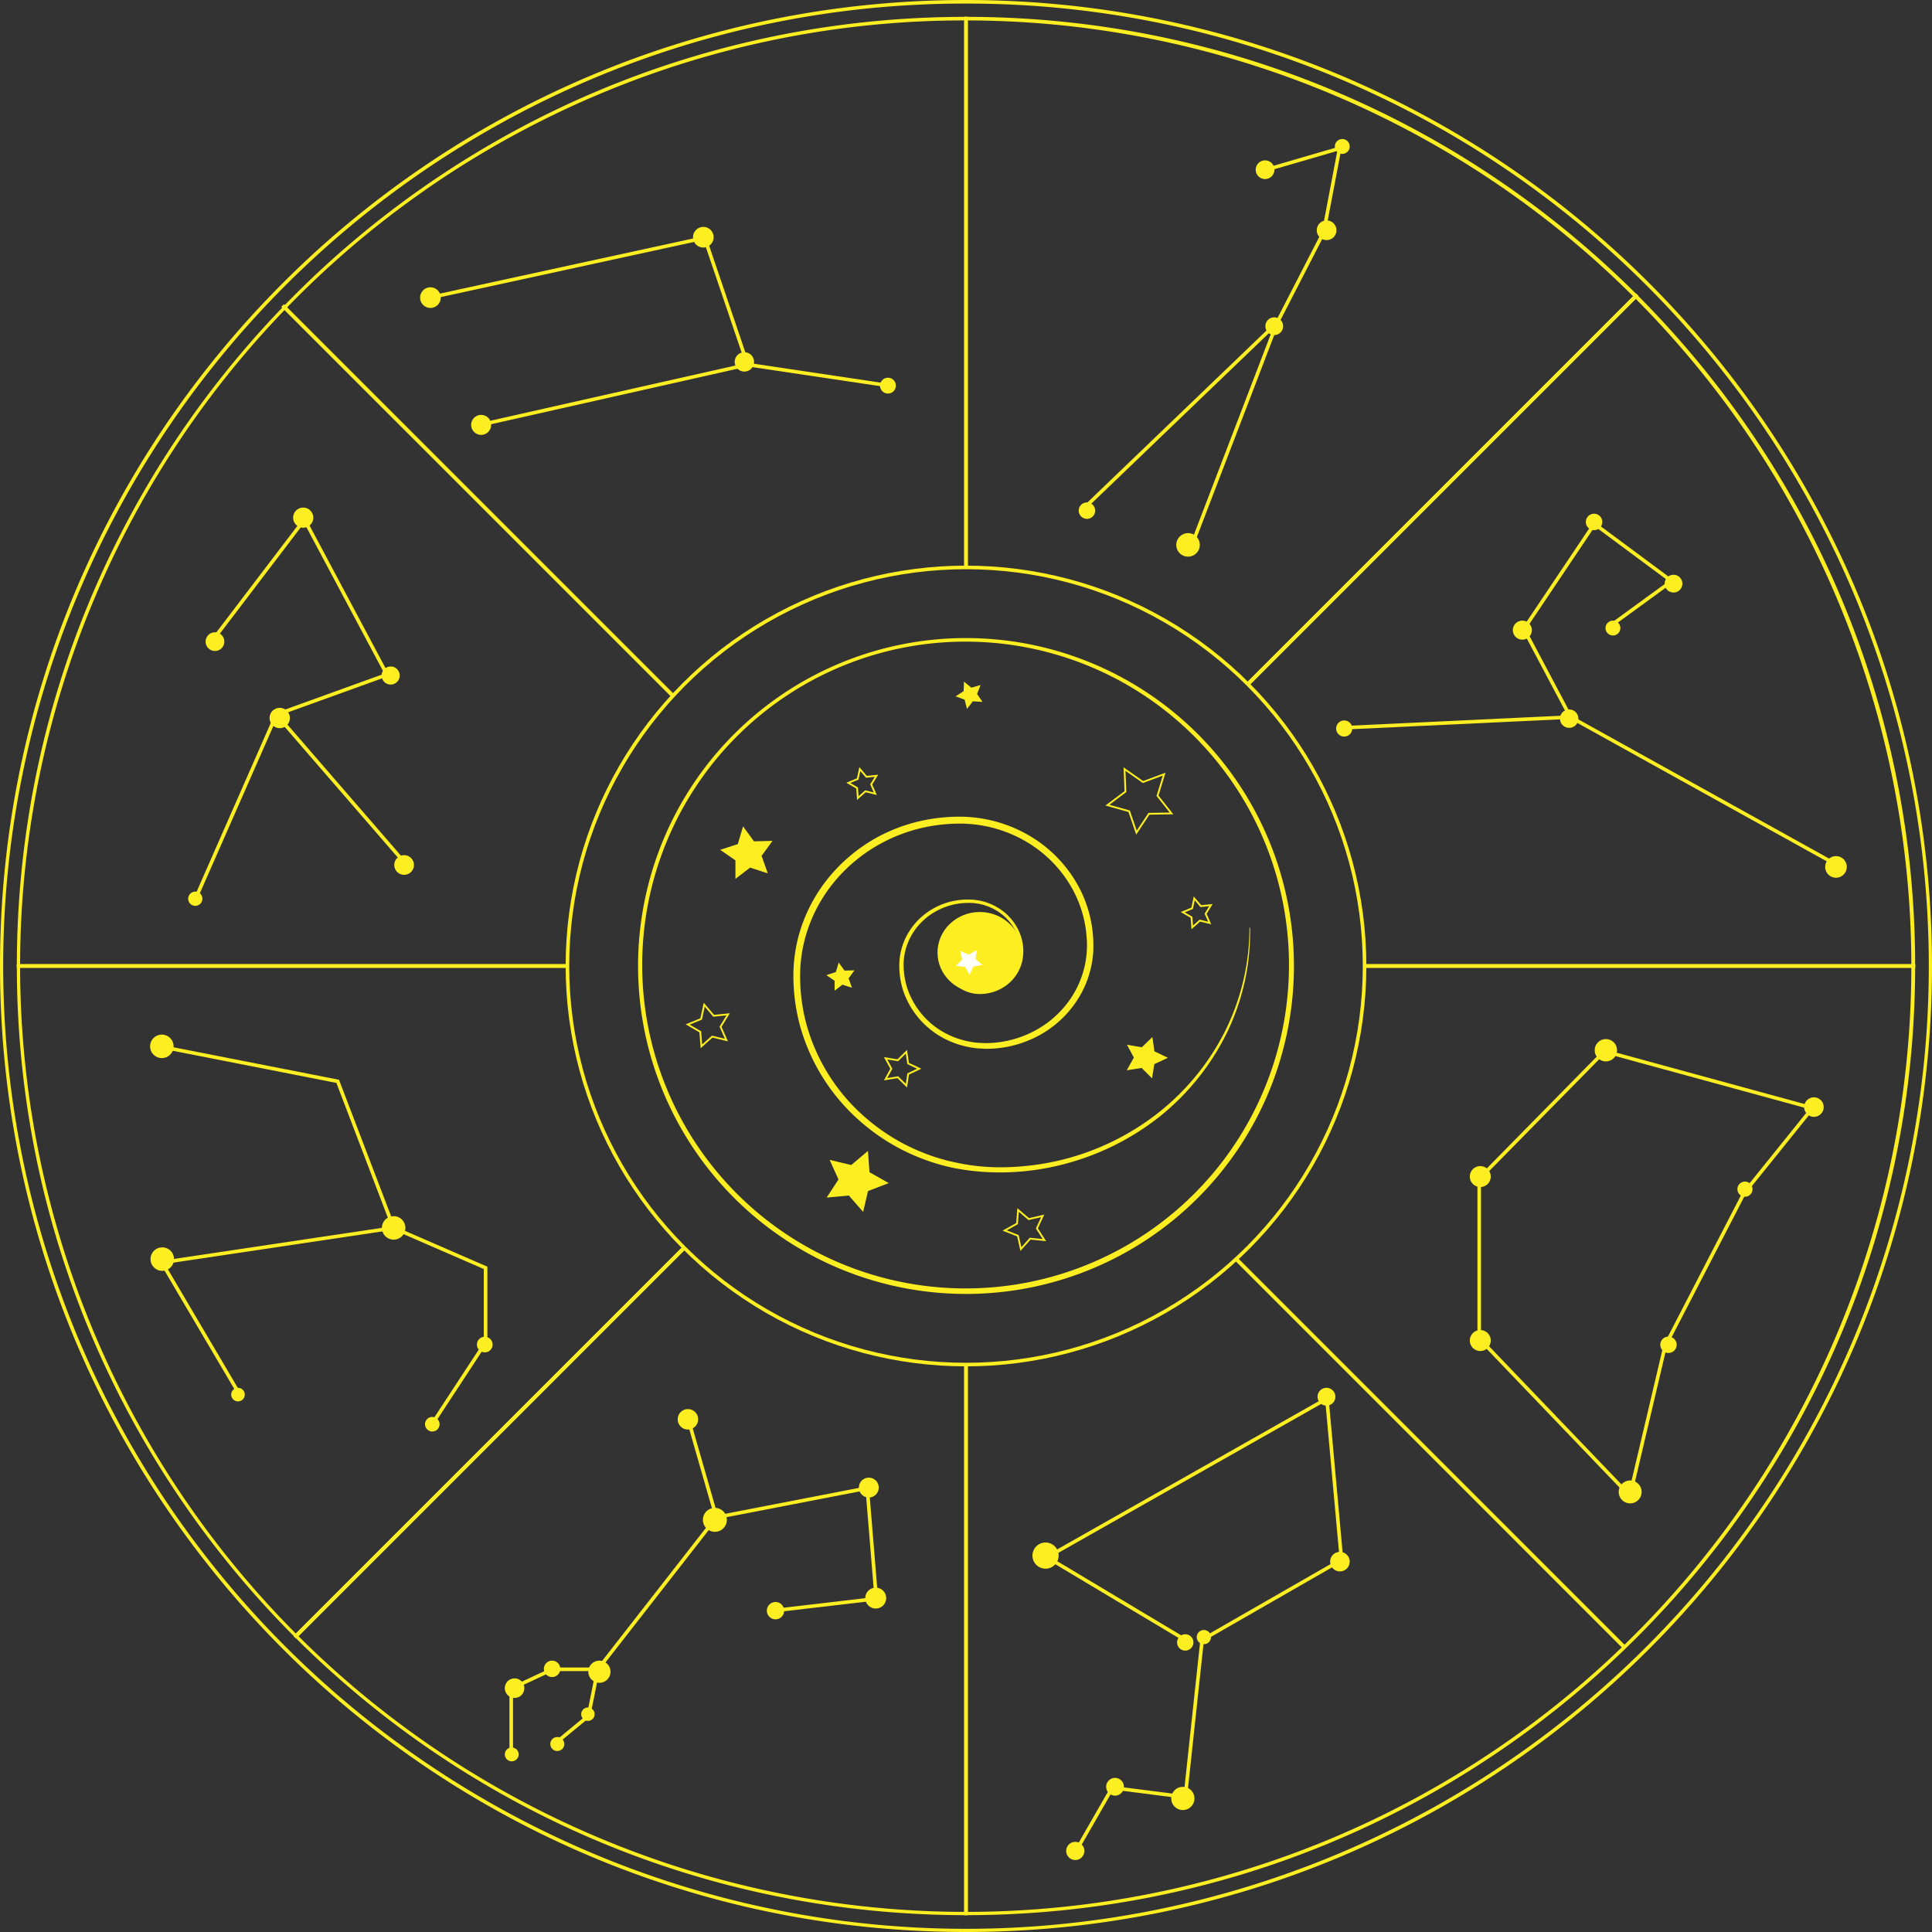
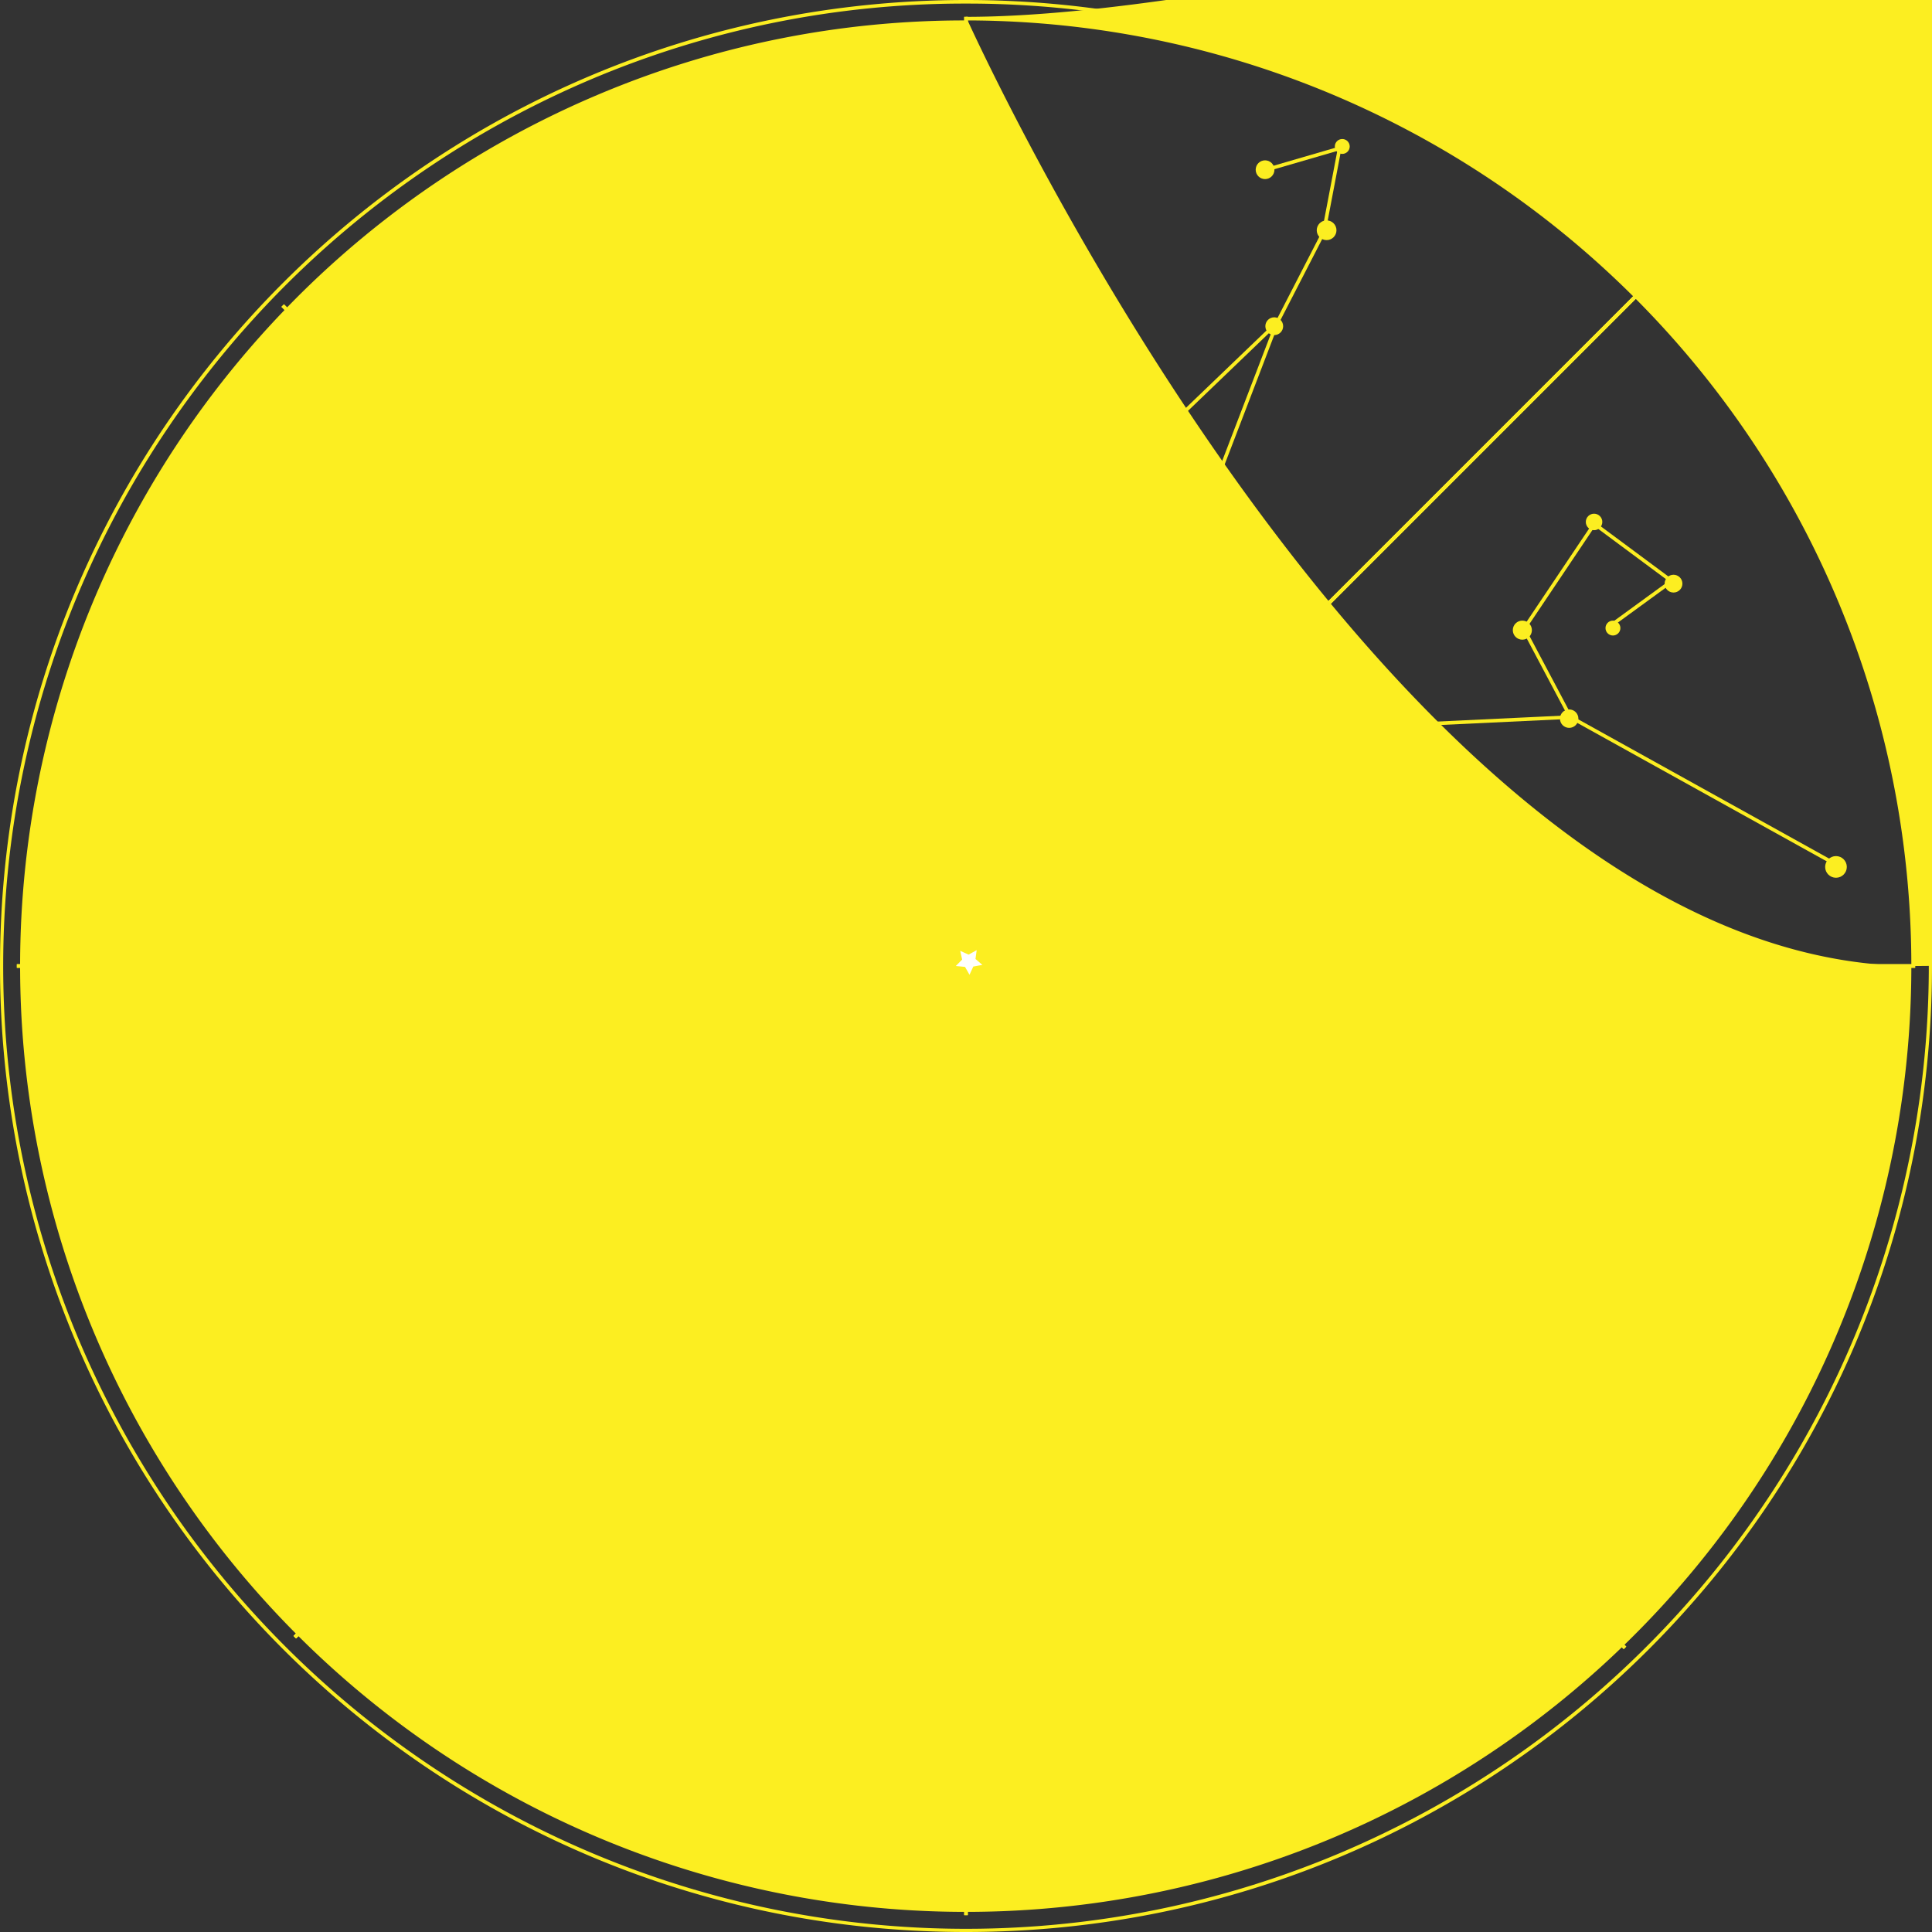
<svg xmlns="http://www.w3.org/2000/svg" id="Layer_1" data-name="Layer 1" viewBox="0 0 1079.3 1079.3">
  <rect x="0" y="0" width="1079.3" height="1079.3" fill="#333333" stroke="none" />
  <defs>
    <style>.cls-1,.cls-3,.cls-6{fill:#fcee21;}.cls-2,.cls-5{fill:none;}.cls-2,.cls-3,.cls-4,.cls-5,.cls-6{stroke:#fcee21;stroke-miterlimit:10;}.cls-2,.cls-6{stroke-width:2px;}.cls-4{fill:#fff;}</style>
  </defs>
  <path class="cls-1" d="M539.65,358.45a180.66,180.66,0,1,1-70.53,14.24,180,180,0,0,1,70.53-14.24m0-2a183.2,183.2,0,1,0,183.2,183.2,183.2,183.2,0,0,0-183.2-183.2Z" transform="translate(0 0)" />
  <circle class="cls-2" cx="539.65" cy="539.65" r="222.66" />
  <path class="cls-1" d="M539.65,2a535.07,535.07,0,0,1,300.6,91.82,539.27,539.27,0,0,1,194.8,236.55,536.91,536.91,0,0,1-49.57,509.88,539.27,539.27,0,0,1-236.55,194.8,536.91,536.91,0,0,1-509.88-49.57A539.27,539.27,0,0,1,44.25,748.93,536.91,536.91,0,0,1,93.82,239.05,539.27,539.27,0,0,1,330.37,44.25,534.43,534.43,0,0,1,539.65,2m0-2C241.61,0,0,241.61,0,539.65S241.61,1079.3,539.65,1079.3,1079.3,837.69,1079.3,539.65,837.69,0,539.65,0Z" transform="translate(0 0)" />
-   <path class="cls-1" d="M539.65,11.41a528.38,528.38,0,0,1,205.61,1015A528.38,528.38,0,0,1,334,52.92,525,525,0,0,1,539.65,11.41m0-2C246.81,9.41,9.41,246.81,9.41,539.65s237.4,530.24,530.24,530.24,530.24-237.4,530.24-530.24S832.49,9.41,539.65,9.41Z" transform="translate(0 0)" />
+   <path class="cls-1" d="M539.65,11.41a528.38,528.38,0,0,1,205.61,1015A528.38,528.38,0,0,1,334,52.92,525,525,0,0,1,539.65,11.41m0-2s237.4,530.24,530.24,530.24,530.24-237.4,530.24-530.24S832.49,9.41,539.65,9.41Z" transform="translate(0 0)" />
  <line class="cls-2" x1="539.65" y1="316.98" x2="539.65" y2="9.41" />
  <line class="cls-2" x1="539.65" y1="762.32" x2="539.65" y2="1069.89" />
  <line class="cls-2" x1="762.31" y1="539.65" x2="1069.89" y2="539.65" />
  <line class="cls-2" x1="316.98" y1="539.65" x2="9.41" y2="539.65" />
  <path class="cls-1" d="M698.35,518.24a130.08,130.08,0,0,1-2.93,29.88,131.88,131.88,0,0,1-9.83,28.48,138.07,138.07,0,0,1-37.53,47c-31.67,25.25-74.37,36.72-114.69,29a117.09,117.09,0,0,1-14.81-4.05,123.86,123.86,0,0,1-14.17-6,114.69,114.69,0,0,1-25.29-17.43A109.71,109.71,0,0,1,447,573.31a107.23,107.23,0,0,1-3.75-30.63,88.55,88.55,0,0,1,1.84-15.48,84.42,84.42,0,0,1,4.65-14.88,88.18,88.18,0,0,1,16.75-26.14A92.87,92.87,0,0,1,491,467.23a95,95,0,0,1,29.42-9.77A101.84,101.84,0,0,1,536,456.23a77.62,77.62,0,0,1,15.57,1.6,76.78,76.78,0,0,1,28.62,12.32,73.35,73.35,0,0,1,21.12,22.92,69,69,0,0,1,9.29,29.76c.13,1.31.16,2.62.19,3.93s0,2.63,0,4a55.15,55.15,0,0,1-.94,7.89,55.85,55.85,0,0,1-5.13,15,58.76,58.76,0,0,1-21.19,23,61.84,61.84,0,0,1-29.74,9.2c-1.31,0-2.61.1-3.93,0l-4-.21a52.67,52.67,0,0,1-7.78-1.41,49.52,49.52,0,0,1-14.45-6.3,47.34,47.34,0,0,1-19.08-24.49,45.76,45.76,0,0,1-2.14-15.59,36,36,0,0,1,4.18-15.24,37.4,37.4,0,0,1,10.15-12,38.92,38.92,0,0,1,14.07-6.86,34.1,34.1,0,0,1,3.85-.78,39.4,39.4,0,0,1,7.83-.41c.65,0,1.31.06,2,.13l2,.3,1,.16,1,.24,1.91.5,1.86.66.92.34c.31.12.6.27.9.41l1.78.84c.58.32,1.14.67,1.7,1l.85.51c.27.17.53.38.8.57l1.59,1.16a29.73,29.73,0,0,1,9.15,12.55A26.58,26.58,0,0,1,571,537.26a23.49,23.49,0,0,1-8.39,12.87,24.74,24.74,0,0,1-14.35,5.15,19.85,19.85,0,0,1-14.17-5,18,18,0,0,1-6-13.54h.4a17.41,17.41,0,0,0,6,13,19,19,0,0,0,13.69,4.61,23.76,23.76,0,0,0,13.69-5.1A22.36,22.36,0,0,0,569.69,537a25.23,25.23,0,0,0-1.34-14.57,28,28,0,0,0-8.8-11.76L558,509.55c-.26-.17-.5-.36-.76-.53l-.81-.46c-.54-.31-1.07-.63-1.61-.93l-1.69-.77c-.29-.12-.56-.27-.85-.38l-.88-.3-1.76-.61-1.8-.44-.91-.22-.91-.13-1.84-.27c-.62-.06-1.24-.06-1.86-.1a39.34,39.34,0,0,0-7.41.49,28.45,28.45,0,0,0-3.64.79,37,37,0,0,0-13.23,6.59,35,35,0,0,0-9.44,11.35,33.65,33.65,0,0,0-3.79,14.25A43.12,43.12,0,0,0,507,552.53a44.55,44.55,0,0,0,18.13,22.92,47,47,0,0,0,13.64,5.82,49.29,49.29,0,0,0,7.33,1.27l3.72.17c1.24.06,2.49,0,3.73-.06a58.54,58.54,0,0,0,28.12-8.93A55.6,55.6,0,0,0,601.54,552,53.16,53.16,0,0,0,607,523.11a65.32,65.32,0,0,0-8.88-28.2A69.57,69.57,0,0,0,578,473.21a72.85,72.85,0,0,0-27.23-11.64A74.57,74.57,0,0,0,536,460.09a99.84,99.84,0,0,0-14.86,1.22,91.44,91.44,0,0,0-28.18,9.44,89.57,89.57,0,0,0-23.57,18.09,84.39,84.39,0,0,0-16.09,24.95,81,81,0,0,0-6.28,29,103.11,103.11,0,0,0,3.53,29.56,106.11,106.11,0,0,0,30.94,50.21,112.15,112.15,0,0,0,24.48,17,122.21,122.21,0,0,0,13.72,5.91,113.67,113.67,0,0,0,14.38,4A117.21,117.21,0,0,0,563.74,652a146.24,146.24,0,0,0,29.59-4.1,142.55,142.55,0,0,0,53.43-26A136.18,136.18,0,0,0,684.4,576,129.89,129.89,0,0,0,698,518.24Z" transform="translate(0 0)" />
  <ellipse class="cls-3" cx="547.35" cy="532.11" rx="23.12" ry="22.13" />
  <polygon class="cls-4" points="549.93 539.34 544.07 540.4 541.66 545.63 538.8 540.62 532.86 540.05 536.95 535.89 535.69 530.3 541.08 532.74 546.24 529.87 545.49 535.53 549.93 539.34" />
  <polygon class="cls-5" points="506.36 606.51 501.54 601.78 494.73 602.9 497.94 597.05 494.72 591.2 501.53 592.32 506.34 587.58 507.34 594.12 513.53 597.04 507.35 599.97 506.36 606.51" />
  <polygon class="cls-3" points="495.32 660.84 484.48 665.02 481.93 675.95 474.42 667.37 462.78 668.43 468.99 658.94 464.34 648.67 475.68 651.38 484.45 643.98 485.25 655.14 495.32 660.84" />
  <polygon class="cls-5" points="582.48 679.25 579.25 686.25 583.45 692.76 575.5 691.98 570.32 697.81 568.64 690.33 561.25 687.42 568.15 683.58 568.76 675.95 574.72 681.05 582.48 679.25" />
  <polygon class="cls-3" points="643.24 601.36 637.94 596.08 630.39 597.26 634 590.8 630.49 584.29 638.03 585.58 643.41 580.38 644.45 587.64 651.29 590.93 644.4 594.12 643.24 601.36" />
  <polygon class="cls-5" points="628.2 429.63 638.52 436.88 650.33 432.48 646.63 444.54 654.46 454.42 641.86 454.62 634.88 465.12 630.79 453.19 618.64 449.8 628.72 442.23 628.2 429.63" />
  <polygon class="cls-3" points="534.95 388.87 538.82 386.4 538.98 381.8 542.53 384.72 546.95 383.45 545.27 387.73 547.85 391.54 543.26 391.27 540.43 394.89 539.27 390.44 534.95 388.87" />
  <polygon class="cls-5" points="479.23 445.84 478.8 440.19 473.9 437.33 479.15 435.18 480.34 429.63 484.02 433.95 489.66 433.38 486.68 438.21 488.97 443.4 483.46 442.06 479.23 445.84" />
  <polygon class="cls-3" points="428.1 487.1 418.96 484.13 411.34 489.97 411.34 480.36 403.43 474.91 412.56 471.95 415.3 462.74 420.94 470.51 430.55 470.27 424.9 478.04 428.1 487.1" />
  <polygon class="cls-5" points="391.83 584.53 391.21 576.41 384.18 572.32 391.7 569.23 393.42 561.27 398.69 567.47 406.79 566.65 402.52 573.58 405.8 581.02 397.89 579.1 391.83 584.53" />
  <polygon class="cls-3" points="475.12 551 470.55 549.52 466.74 552.44 466.74 547.63 462.78 544.91 467.35 543.43 468.72 538.82 471.54 542.71 476.34 542.59 473.52 546.47 475.12 551" />
  <polygon class="cls-5" points="666.05 518.09 665.62 512.43 660.72 509.58 665.97 507.42 667.16 501.88 670.84 506.2 676.48 505.63 673.5 510.45 675.79 515.64 670.28 514.3 666.05 518.09" />
  <line class="cls-2" x1="697.1" y1="382.2" x2="914.59" y2="164.71" />
  <line class="cls-2" x1="382.2" y1="697.1" x2="164.71" y2="914.59" />
  <line class="cls-2" x1="375.41" y1="388.18" x2="157.92" y2="170.7" />
  <line class="cls-2" x1="690.31" y1="703.08" x2="907.79" y2="920.57" />
  <path class="cls-2" d="M137.92,284.9" transform="translate(0 0)" />
  <polyline class="cls-2" points="119.43 356.79 170.05 290.29 216.19 376.89 154.42 399.2 109.76 500.82" />
  <line class="cls-2" x1="697.1" y1="382.2" x2="914.59" y2="164.71" />
  <line class="cls-2" x1="382.2" y1="697.1" x2="164.71" y2="914.59" />
  <line class="cls-2" x1="539.65" y1="316.98" x2="539.65" y2="9.41" />
  <line class="cls-2" x1="539.65" y1="762.32" x2="539.65" y2="1069.89" />
  <line class="cls-2" x1="762.31" y1="539.65" x2="1069.89" y2="539.65" />
  <line class="cls-2" x1="316.98" y1="539.65" x2="9.41" y2="539.65" />
  <line class="cls-2" x1="697.1" y1="382.2" x2="914.59" y2="164.71" />
  <line class="cls-2" x1="382.2" y1="697.1" x2="164.71" y2="914.59" />
  <line class="cls-2" x1="375.41" y1="388.18" x2="157.92" y2="170.7" />
  <line class="cls-2" x1="690.31" y1="703.08" x2="907.79" y2="920.57" />
  <line class="cls-2" x1="697.1" y1="382.2" x2="914.59" y2="164.71" />
  <line class="cls-2" x1="382.2" y1="697.1" x2="164.71" y2="914.59" />
  <polyline class="cls-2" points="241.72 165.92 393.61 132.85 417.66 203.68 272.26 236.44" />
  <path class="cls-2" d="M495.29,215.26l-77.63-11.58" transform="translate(0 0)" />
  <polyline class="cls-2" points="132.09 776.02 90.41 705.31 219.91 685.96 271.27 708.28 271.27 749.97 241.5 795.37" />
  <polyline class="cls-2" points="90.41 584.8 188.65 604.08 219.91 685.96" />
  <polyline class="cls-2" points="601.31 1033.67 621.4 998.69 662.14 1003.9 671.57 916.1 749.42 871.41 741.24 781.35 584.93 869.92 662.14 916.1" />
  <polyline class="cls-2" points="605.15 284.31 713.39 180.39 665.75 304.69" />
  <polyline class="cls-2" points="707.43 94.8 748.37 82.89 739.44 129.78 713.39 180.39" />
  <polyline class="cls-2" points="751.46 406.53 877.32 400.58 851.27 351.45 890.72 292.65 933.88 324.66 899.65 349.59" />
  <path class="cls-2" d="M1026.18,483.2,877.32,400.58" transform="translate(0 0)" />
  <polyline class="cls-2" points="285.6 977.2 285.6 943.33 308.67 932.54 333.98 932.54 328.77 958.59 309.79 974.22" />
  <polyline class="cls-2" points="384.63 793.36 400.22 847.64 484.47 831.32 489.54 893.09 432.23 899.79" />
  <line class="cls-2" x1="333.98" y1="932.54" x2="400.22" y2="847.64" />
  <line class="cls-2" x1="154.42" y1="399.2" x2="226.61" y2="482.58" />
  <path class="cls-2" d="M910.5,835.59l19.73-83.73,44.28-85.68,38-47.18L896.36,587.28l-70,71.17v89.31Z" transform="translate(0 0)" />
  <circle class="cls-6" cx="90.65" cy="703.39" r="5.58" />
  <circle class="cls-6" cx="219.91" cy="685.96" r="5.58" />
-   <circle class="cls-6" cx="90.41" cy="584.53" r="5.58" />
  <circle class="cls-6" cx="132.95" cy="779.09" r="2.8" />
  <circle class="cls-6" cx="241.5" cy="795.63" r="3.08" />
  <circle class="cls-6" cx="270.81" cy="751.13" r="3.38" />
  <circle class="cls-6" cx="109.09" cy="502.07" r="2.98" />
  <circle class="cls-6" cx="225.75" cy="483.22" r="4.51" />
  <circle class="cls-6" cx="156.27" cy="401.11" r="4.69" />
  <circle class="cls-6" cx="169.39" cy="289.19" r="4.65" />
  <circle class="cls-6" cx="120.09" cy="358.44" r="4.24" />
  <circle class="cls-6" cx="218.25" cy="377.38" r="4.06" />
  <circle class="cls-6" cx="240.46" cy="166.26" r="4.78" />
  <circle class="cls-6" cx="268.79" cy="237.36" r="4.6" />
-   <circle class="cls-6" cx="392.91" cy="132.52" r="4.78" />
  <circle class="cls-6" cx="415.84" cy="202.17" r="4.42" />
  <circle class="cls-6" cx="496.05" cy="215.44" r="3.43" />
  <circle class="cls-6" cx="607.21" cy="285.27" r="3.61" />
  <circle class="cls-6" cx="663.69" cy="304.4" r="5.59" />
  <circle class="cls-6" cx="711.85" cy="182.23" r="3.97" />
  <circle class="cls-6" cx="706.72" cy="94.81" r="4.24" />
  <circle class="cls-6" cx="741.1" cy="128.63" r="4.51" />
  <circle class="cls-6" cx="749.85" cy="81.82" r="3.16" />
  <circle class="cls-6" cx="750.93" cy="406.98" r="3.52" />
  <circle class="cls-6" cx="850.45" cy="352.03" r="4.33" />
  <circle class="cls-6" cx="901.06" cy="350.86" r="3.16" />
  <circle class="cls-6" cx="890.51" cy="291.58" r="3.61" />
  <circle class="cls-6" cx="934.9" cy="326.05" r="3.97" />
  <circle class="cls-6" cx="876.61" cy="401.47" r="4.15" />
  <circle class="cls-6" cx="1025.66" cy="484.3" r="5.05" />
  <circle class="cls-6" cx="285.88" cy="980.08" r="2.88" />
  <circle class="cls-6" cx="287.46" cy="943.08" r="4.47" />
  <circle class="cls-6" cx="308.42" cy="932.29" r="3.6" />
  <circle class="cls-6" cx="334.85" cy="933.9" r="5.21" />
  <circle class="cls-6" cx="311.34" cy="974.28" r="2.92" />
-   <circle class="cls-6" cx="328.43" cy="957.63" r="2.76" />
  <circle class="cls-6" cx="384.3" cy="792.89" r="4.73" />
  <circle class="cls-6" cx="399.36" cy="849.05" r="5.71" />
  <circle class="cls-6" cx="433.23" cy="899.79" r="3.85" />
  <circle class="cls-6" cx="485.36" cy="831.03" r="4.56" />
  <circle class="cls-6" cx="489.22" cy="892.77" r="4.85" />
  <circle class="cls-6" cx="584.08" cy="869.02" r="6.33" />
  <circle class="cls-6" cx="741.02" cy="780.27" r="3.99" />
  <circle class="cls-6" cx="748.54" cy="872.4" r="4.47" />
  <circle class="cls-6" cx="662.13" cy="917.53" r="3.58" />
  <circle class="cls-6" cx="672.53" cy="914.56" r="2.98" />
  <circle class="cls-6" cx="660.79" cy="1004.69" r="5.5" />
  <circle class="cls-6" cx="622.91" cy="998.16" r="3.97" />
-   <circle class="cls-6" cx="600.7" cy="1034.02" r="4.09" />
-   <circle class="cls-6" cx="826.95" cy="748.88" r="4.87" />
  <circle class="cls-6" cx="897.11" cy="586.71" r="5.25" />
  <circle class="cls-6" cx="826.95" cy="657.28" r="4.87" />
  <circle class="cls-6" cx="1013.34" cy="618.46" r="4.47" />
  <circle class="cls-6" cx="932.08" cy="751.25" r="3.59" />
  <circle class="cls-6" cx="974.81" cy="664.31" r="3.24" />
  <circle class="cls-6" cx="910.68" cy="833.45" r="5.42" />
</svg>